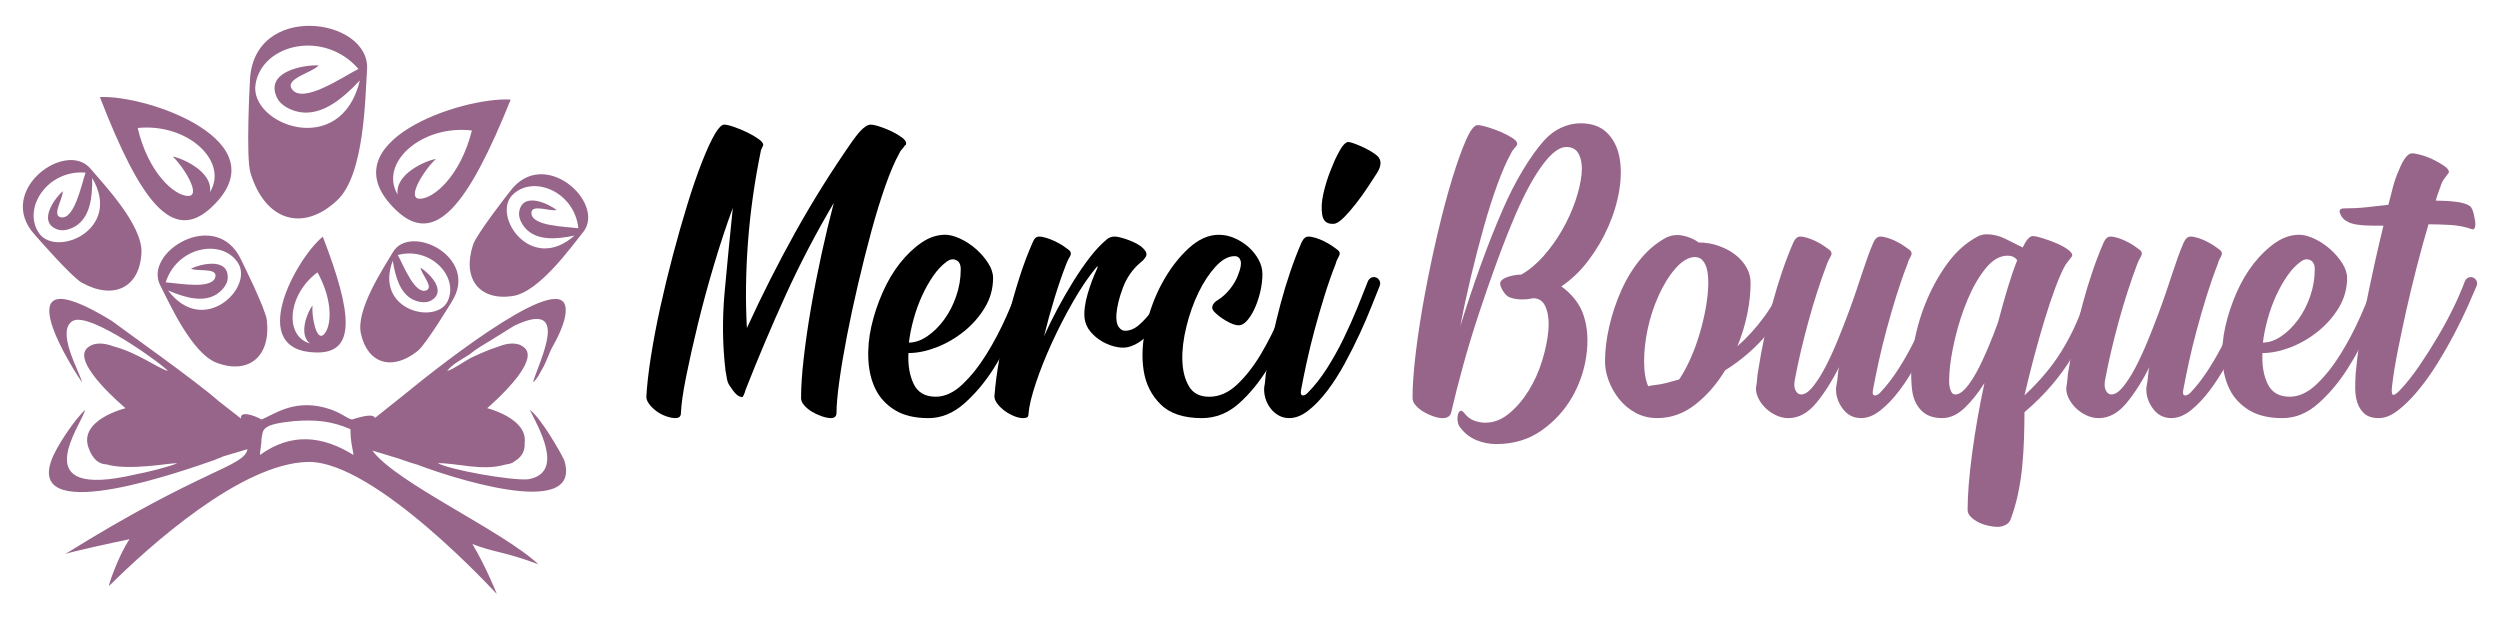
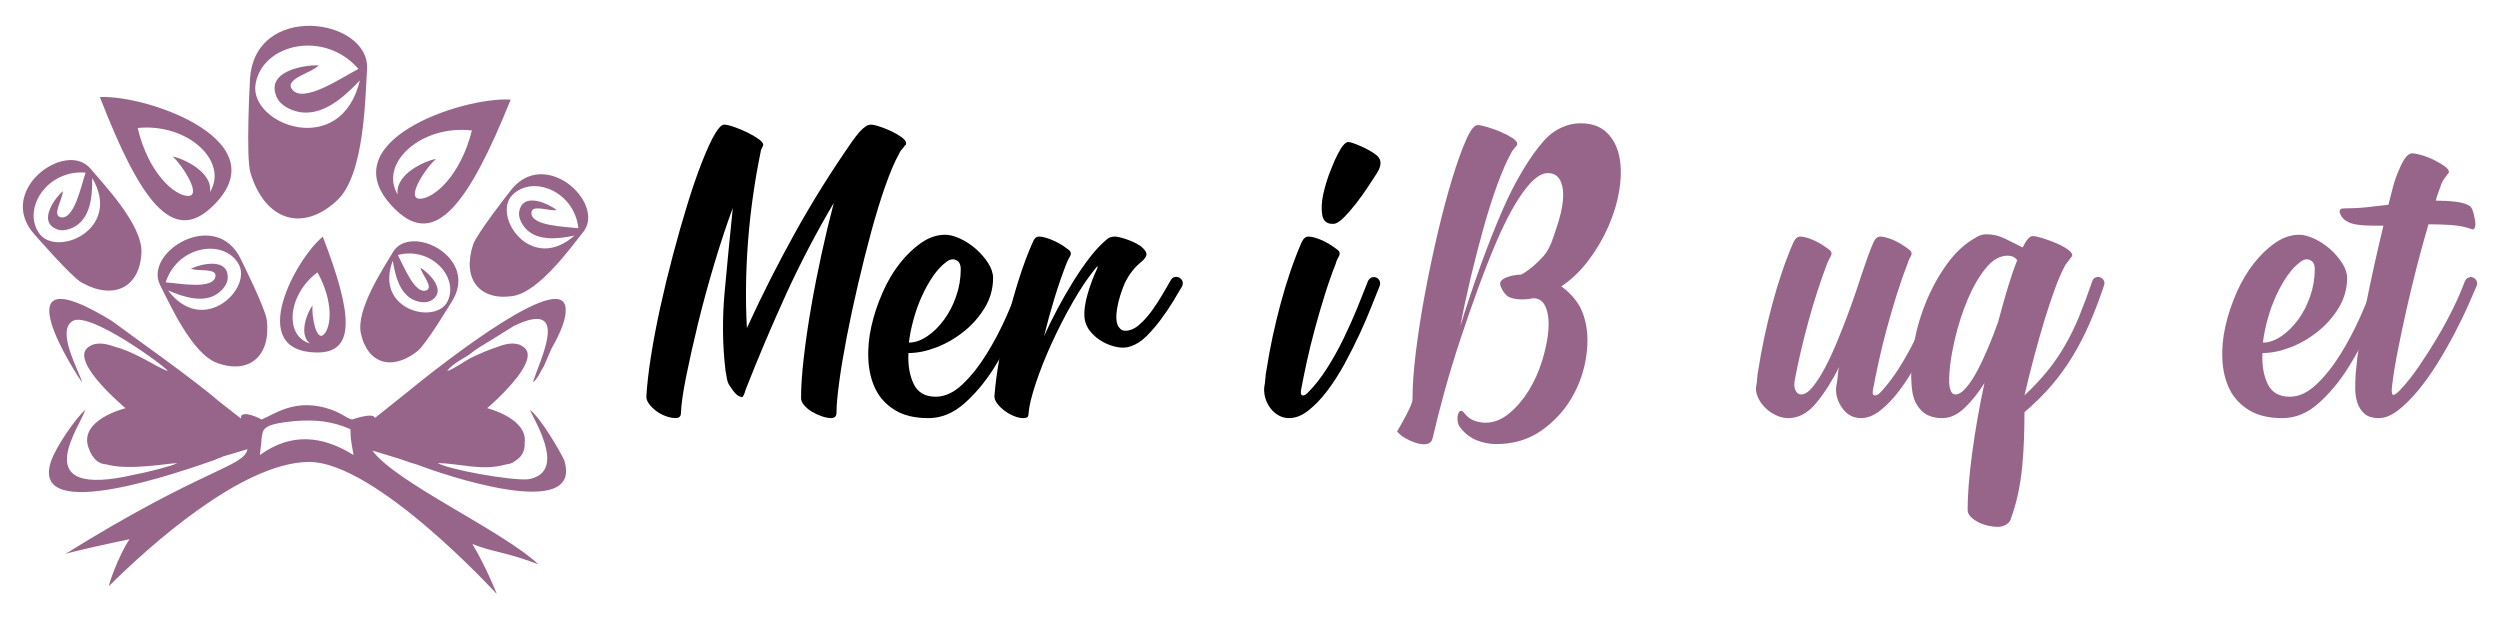
<svg xmlns="http://www.w3.org/2000/svg" version="1.1" baseProfile="tiny" id="Calque_1" x="0px" y="0px" width="242px" height="60px" viewBox="0 0 242 60" xml:space="preserve">
  <g>
    <g>
      <path fill="#966589" d="M31.246,22.909c-2.608,2.133-7.522,11.116-0.598,11.212C34.451,34.175,34.144,30.421,31.246,22.909z     M31.333,32.391c-0.746,0.696-1.185-1.893-1.08-2.826c-0.458,0.576-1.403,2.776-0.258,3.679c-2.486-0.713-2.164-4.735,0.737-6.881    C32.338,29.264,32.046,31.726,31.333,32.391z" />
      <path fill="#966589" d="M56.436,22.488c2.283-2.8-3.754-8.416-7.069-3.964c0-0.002-3.224,4.102-3.573,5.16    c-1.086,3.301,0.607,5.448,3.818,4.977C52.193,28.281,55.287,23.898,56.436,22.488z M49.588,18.889    c1.971-2.016,6.025-0.364,6.399,3.209c-1.221-0.172-4.607-0.193-4.548-1.521c0.038-0.843,1.815-0.084,2.441-0.25    c-0.729-0.573-3.288-1.838-3.624,0.18c-0.109,0.655,0.369,1.41,0.821,1.804c1.071,0.937,2.709,0.874,4.534,0.493    C51.405,26.523,47.617,20.904,49.588,18.889z" />
      <path fill="#966589" d="M21.029,35.141c3.089,1.117,5.206-0.666,4.798-4.16c-0.13-1.122-2.494-5.848-2.493-5.846    c-2.387-5.09-9.514-0.746-7.819,2.496C16.368,29.264,18.546,34.238,21.029,35.141z M16.267,28.112    c1.734,0.745,3.347,1.142,4.598,0.433c0.529-0.301,1.155-0.952,1.18-1.623c0.079-2.072-2.717-1.336-3.557-0.916    c0.586,0.292,2.504-0.101,2.37,0.744c-0.21,1.33-3.575,0.662-4.82,0.584c1.098-3.469,5.454-4.282,7-1.883    C24.584,27.851,19.685,32.654,16.267,28.112z" />
      <path fill="#966589" d="M49.435,9.641C44.819,9.336,31.472,13.75,38.33,20.334C42.097,23.952,45.306,19.894,49.435,9.641z     M40.64,19.239c-1.401-0.001,0.585-3.012,1.563-3.85c-1,0.149-4.009,1.472-3.707,3.451c-1.827-3.042,2.266-6.778,7.184-6.212    C44.577,17.042,41.978,19.241,40.64,19.239z" />
      <path fill="#966589" d="M20.461,20.077C27.304,13.686,14.22,9.16,9.67,9.397C13.599,19.55,16.705,23.588,20.461,20.077z     M13.328,12.389c4.853-0.491,8.831,3.243,6.99,6.215c0.325-1.944-2.62-3.287-3.603-3.447c0.953,0.838,2.865,3.828,1.487,3.811    C16.884,18.951,14.354,16.751,13.328,12.389z" />
      <path fill="#966589" d="M35.53,6.756c0.366-5.067-11.116-6.66-11.341,1.143c-0.001-0.002-0.399,7.327,0.054,8.826    c1.413,4.677,5.097,5.781,8.413,2.647C35.322,16.853,35.344,9.308,35.53,6.756z M24.737,8.141c0.644-3.913,6.644-5.284,9.962-1.47    c-1.546,0.785-5.463,3.497-6.466,1.918c-0.637-1,2.022-1.562,2.608-2.258c-1.303-0.07-5.272,0.539-4.026,3.134    c0.403,0.842,1.563,1.324,2.401,1.415c1.987,0.211,3.824-1.185,5.618-3.095C32.996,15.463,24.096,12.052,24.737,8.141z" />
      <path fill="#966589" d="M8.767,16.333c-2.394-2.86-9.265,2.161-5.398,6.393c-0.003-0.001,3.529,4.067,4.535,4.627    c3.131,1.749,5.64,0.45,5.789-2.897C13.812,21.764,9.971,17.773,8.767,16.333z M3.78,22.573c-1.658-2.392,0.808-6.179,4.504-5.861    c-0.414,1.205-1.096,4.633-2.431,4.315c-0.846-0.204,0.27-1.858,0.224-2.524c-0.724,0.627-2.506,2.975-0.524,3.708    c0.643,0.238,1.5-0.099,1.99-0.48c1.156-0.902,1.412-2.576,1.382-4.501C11.874,22.22,5.439,24.964,3.78,22.573z" />
      <path fill="#966589" d="M34.936,32.291c0.634,2.911,3.03,3.668,5.513,1.666c0.796-0.643,3.278-4.747,3.276-4.746    c2.749-4.294-4.035-7.658-5.7-4.788C37.185,25.869,34.423,29.949,34.936,32.291z M38.021,25.235    c0.267,1.69,0.744,3.119,1.894,3.736c0.486,0.261,1.29,0.426,1.817,0.121c1.626-0.946-0.291-2.731-1.021-3.173    c0.06,0.592,1.289,1.873,0.578,2.178c-1.122,0.48-2.239-2.42-2.783-3.415c3.193-0.838,5.926,2.111,4.834,4.458    C42.246,31.488,36.189,30.055,38.021,25.235z" />
      <path fill="#966589" d="M40.413,44.985c2.416,0.939,16.155,5.633,14.192-0.469c-0.453-0.939-2.265-4.07-3.322-4.852    c0.755,1.565,3.473,6.102-0.15,6.729c-1.66,0.154-7.699-0.939-8.757-1.564c1.963,0,4.227,0.783,6.493,0.156    c0.054-0.012,0.102-0.027,0.155-0.039c0.282-0.018,0.582-0.111,0.862-0.343c0.666-0.406,0.948-1.024,0.899-1.729    c0.328-2.382-3.625-3.363-3.625-3.363s1.752-1.489,2.916-3.013c-0.001,0.013,0,0.026,0,0.039l0.049-0.105    c0.801-1.065,1.296-2.145,0.682-2.733c-0.112-0.107-0.236-0.19-0.365-0.258c-0.101-0.062-0.214-0.104-0.343-0.128    c-0.589-0.148-1.278,0.002-1.917,0.258c-0.956,0.301-1.962,0.767-2.635,1.088c-0.604,0.314-1.662,1.096-2.265,1.254    c0.453-0.627,1.359-1.096,2.114-1.566c0.756-0.623,1.358-0.938,2.115-1.407c0.753-0.471,1.509-0.938,2.263-1.407    c5.586-2.662,2.416,3.441,1.813,5.476c0.452-0.313,0.754-1.095,1.056-1.565c0.302-0.625,0.453-1.096,0.754-1.719    c0.453-0.784,1.358-2.503,1.358-3.599c0.25-4.409-11.417,4.609-15.769,8.185l0,0l-2.69,2.144c-0.103-0.297-0.66-0.348-2.224,0.153    c-0.603-0.159-0.755-0.471-1.962-0.94c-3.473-1.25-5.586,0.47-6.794,0.94c-0.764-0.435-2.131-0.868-1.98-0.086l-2.191-1.71    c-2.277-2.009-8.876-6.657-10.322-7.75c-11.474-7.039-3.17,5.634-2.869,5.947c-0.301-1.095-2.566-5.006-0.906-5.947    c1.662-0.936,8.909,4.382,9.209,4.853c-1.056-0.314-2.868-1.722-5.134-2.349c-0.046-0.013-0.089-0.025-0.135-0.041    c-0.908-0.332-1.894-0.447-2.557,0.176c-1.539,1.442,3.722,5.813,3.722,5.813s-4.536,1.103-3.593,3.806    c0.436,1.26,1.123,1.611,1.731,1.631c2.211,0.632,5.991-0.118,6.872-0.118c-0.604,0.312-3.17,0.938-4.076,1.096    c-10.72,2.503-5.284-4.694-4.832-6.26c-0.904,0.781-2.868,3.599-3.321,5.008c-2.113,6.258,13.135,0.781,15.853-0.156    c0.302-0.158,0.454-0.158,0.755-0.313c0.016-0.009,0.029-0.018,0.042-0.021l2.375-0.707c-0.354,1.747-4.268,1.818-17.666,10.165    c0.269-0.164,4.958-1.195,6.247-1.447c-1.043,1.487-2.159,4.699-1.96,4.502c3.84-3.81,12.766-11.866,19.242-11.984    c6.475-0.116,18.27,12.789,18.27,12.789s-1.02-2.605-2.365-4.845c2.106,0.832,2.992,0.692,6.382,1.96    c-3.496-3.268-13.766-7.879-16.066-11.005l2.527,0.766C39.272,44.636,40.055,44.894,40.413,44.985z M25.163,44.045    c0-0.468,0.152-0.937,0.152-1.564c0.152-0.938,0-1.407,3.17-1.721c2.113-0.154,3.624,0,5.436,0.782    c0,1.096,0.15,1.566,0.301,2.503C31.203,42.168,28.183,41.855,25.163,44.045z" />
    </g>
    <g>
      <path d="M77.542,38.536c0-1.086,0.088-2.394,0.264-3.92c0.177-1.526,0.411-3.142,0.705-4.845c0.293-1.703,0.631-3.428,1.013-5.175    c0.381-1.747,0.777-3.398,1.189-4.955c-1.733,2.937-3.281,5.901-4.646,8.896s-2.665,6.063-3.898,9.205    c-0.059,0.235-0.117,0.396-0.176,0.484c-0.06,0.206-0.162,0.265-0.309,0.176c-0.147-0.028-0.301-0.124-0.462-0.286    c-0.162-0.161-0.316-0.359-0.463-0.595c-0.206-0.264-0.33-0.521-0.374-0.771c-0.044-0.249-0.096-0.535-0.154-0.858    c-0.294-2.496-0.323-5.028-0.088-7.598c0.234-2.569,0.499-5.292,0.793-8.17c-0.617,1.674-1.219,3.494-1.807,5.461    c-0.587,1.968-1.108,3.884-1.563,5.748s-0.836,3.567-1.145,5.108c-0.309,1.542-0.478,2.725-0.507,3.546    c0,0.323-0.176,0.484-0.528,0.484c-0.265,0-0.565-0.059-0.903-0.176s-0.646-0.279-0.925-0.484    c-0.278-0.205-0.514-0.434-0.704-0.684c-0.191-0.249-0.287-0.491-0.287-0.727c0.06-1.086,0.206-2.378,0.44-3.875    c0.236-1.498,0.537-3.083,0.903-4.757c0.367-1.674,0.777-3.369,1.233-5.087c0.455-1.718,0.917-3.34,1.388-4.867    c0.469-1.526,0.938-2.892,1.409-4.096c0.469-1.204,0.896-2.129,1.277-2.774c0.352-0.587,0.646-0.881,0.881-0.881    c0.205,0,0.521,0.073,0.946,0.22c0.426,0.147,0.852,0.323,1.277,0.528c0.426,0.206,0.793,0.419,1.102,0.639    c0.308,0.221,0.462,0.419,0.462,0.595c-0.029,0.088-0.059,0.154-0.088,0.198s-0.073,0.14-0.132,0.286    c-0.617,2.995-1.035,5.946-1.256,8.853c-0.22,2.907-0.257,5.697-0.109,8.368c1.468-3.2,3.031-6.29,4.69-9.271    c1.658-2.98,3.501-5.924,5.527-8.831c0.088-0.117,0.198-0.264,0.33-0.44c0.132-0.176,0.278-0.353,0.44-0.528    c0.161-0.176,0.33-0.322,0.507-0.44c0.176-0.117,0.337-0.176,0.484-0.176c0.205,0,0.506,0.065,0.902,0.198    c0.396,0.132,0.778,0.286,1.146,0.462c0.367,0.177,0.689,0.367,0.969,0.572c0.279,0.206,0.419,0.396,0.419,0.573    c0,0.117-0.045,0.191-0.133,0.22c-0.088,0.147-0.184,0.272-0.286,0.375c-0.104,0.103-0.184,0.228-0.242,0.374    c-0.44,0.793-0.896,1.857-1.365,3.193s-0.925,2.818-1.365,4.448c-0.44,1.629-0.866,3.325-1.277,5.087s-0.771,3.442-1.079,5.043    s-0.551,3.046-0.727,4.338c-0.177,1.292-0.265,2.29-0.265,2.995c0,0.353-0.176,0.528-0.528,0.528    c-0.264,0-0.565-0.059-0.902-0.176c-0.338-0.117-0.654-0.265-0.947-0.44c-0.294-0.177-0.544-0.382-0.749-0.617    C77.645,39.006,77.542,38.771,77.542,38.536z" />
      <path d="M89.873,40.474c-1.321,0-2.4-0.257-3.236-0.771c-0.837-0.514-1.462-1.182-1.872-2.004    c-0.412-0.822-0.646-1.769-0.705-2.841c-0.059-1.071,0.037-2.158,0.286-3.26c0.249-1.101,0.609-2.187,1.079-3.259    c0.47-1.071,1.027-2.019,1.674-2.841c0.646-0.821,1.344-1.49,2.092-2.004c0.749-0.514,1.52-0.771,2.313-0.771    c0.411,0,0.888,0.125,1.432,0.374c0.543,0.25,1.049,0.58,1.52,0.991c0.469,0.411,0.865,0.866,1.188,1.365    c0.323,0.5,0.485,0.984,0.485,1.453c0,1.028-0.265,1.982-0.793,2.863s-1.204,1.651-2.026,2.312    c-0.822,0.661-1.711,1.175-2.664,1.542c-0.955,0.367-1.857,0.551-2.709,0.551c-0.06,1.175,0.11,2.173,0.507,2.995    s1.107,1.232,2.136,1.232c0.881,0,1.739-0.396,2.576-1.188c0.837-0.793,1.614-1.769,2.335-2.93    c0.719-1.159,1.365-2.385,1.938-3.677s1.05-2.438,1.432-3.436c0.059-0.177,0.168-0.286,0.33-0.33    c0.161-0.044,0.309-0.037,0.44,0.021c0.132,0.06,0.242,0.162,0.33,0.309c0.088,0.147,0.088,0.309,0,0.484    c-0.411,1.087-0.933,2.364-1.563,3.832c-0.632,1.468-1.373,2.87-2.224,4.206c-0.853,1.336-1.806,2.466-2.863,3.391    C92.252,40.011,91.106,40.474,89.873,40.474z M91.591,25.367c-0.44,0.323-0.858,0.771-1.255,1.343    c-0.396,0.573-0.757,1.212-1.079,1.916c-0.323,0.705-0.595,1.453-0.814,2.246c-0.221,0.793-0.375,1.557-0.463,2.29    c0.587,0,1.182-0.205,1.784-0.616c0.602-0.411,1.145-0.947,1.629-1.607c0.484-0.661,0.874-1.416,1.167-2.269    c0.294-0.851,0.44-1.718,0.44-2.599c0-0.469-0.153-0.771-0.462-0.902S91.914,25.103,91.591,25.367z" />
      <path d="M96.26,38.359c0.088-1.145,0.249-2.37,0.484-3.678c0.234-1.306,0.514-2.612,0.837-3.919    c0.322-1.307,0.683-2.584,1.079-3.832s0.829-2.4,1.299-3.457c0.146-0.382,0.353-0.573,0.617-0.573    c0.205,0,0.447,0.044,0.727,0.133c0.278,0.088,0.558,0.197,0.837,0.33c0.278,0.132,0.528,0.271,0.749,0.418    c0.22,0.147,0.402,0.279,0.55,0.396c0.235,0.176,0.279,0.39,0.133,0.639c-0.147,0.25-0.265,0.492-0.353,0.727    c-0.412,1.058-0.801,2.188-1.167,3.392c-0.368,1.204-0.698,2.408-0.991,3.611c0.381-0.852,0.814-1.732,1.299-2.643    s0.991-1.791,1.52-2.643s1.064-1.63,1.607-2.334c0.543-0.705,1.079-1.277,1.608-1.718c0.205-0.205,0.484-0.309,0.836-0.309    c0.117,0,0.294,0.03,0.529,0.088c0.234,0.06,0.491,0.14,0.771,0.242c0.278,0.104,0.543,0.221,0.793,0.353    c0.249,0.133,0.462,0.286,0.639,0.463c0.293,0.294,0.381,0.551,0.264,0.771c-0.117,0.221-0.294,0.418-0.528,0.595    c-0.764,0.646-1.329,1.453-1.695,2.422c-0.368,0.97-0.58,1.836-0.639,2.599c-0.03,0.559,0.044,0.962,0.22,1.212    c0.177,0.249,0.382,0.374,0.617,0.374c0.469,0,0.925-0.19,1.365-0.572s0.851-0.837,1.233-1.366    c0.381-0.528,0.733-1.071,1.057-1.629c0.322-0.558,0.587-1.014,0.793-1.365c0.116-0.177,0.257-0.271,0.418-0.286    s0.309,0.021,0.44,0.109s0.221,0.206,0.265,0.353c0.044,0.147,0.021,0.309-0.066,0.484c-0.235,0.412-0.528,0.903-0.881,1.476    s-0.742,1.146-1.167,1.718c-0.426,0.572-0.881,1.101-1.365,1.585c-0.484,0.485-0.991,0.815-1.52,0.991    c-0.382,0.147-0.814,0.177-1.3,0.088c-0.484-0.088-0.954-0.256-1.409-0.506c-0.455-0.249-0.852-0.573-1.188-0.969    c-0.338-0.396-0.536-0.844-0.595-1.344c-0.06-0.675,0.044-1.46,0.308-2.356c0.265-0.896,0.558-1.681,0.881-2.356    c0.089-0.205,0.11-0.301,0.066-0.286c-0.044,0.016-0.11,0.081-0.198,0.198c-0.704,0.853-1.432,1.932-2.18,3.237    c-0.749,1.307-1.432,2.636-2.048,3.986c-0.617,1.351-1.131,2.643-1.542,3.875c-0.411,1.233-0.646,2.202-0.705,2.907    c0,0.235-0.051,0.374-0.153,0.418c-0.104,0.044-0.229,0.066-0.375,0.066c-0.264,0-0.558-0.066-0.881-0.198    s-0.624-0.301-0.902-0.507c-0.279-0.205-0.515-0.433-0.705-0.683C96.354,38.837,96.26,38.595,96.26,38.359z" />
-       <path d="M116.343,40.474c-1.762,0-3.091-0.44-3.985-1.321c-0.896-0.881-1.447-1.975-1.652-3.281    c-0.205-1.306-0.132-2.73,0.221-4.272c0.353-1.541,0.888-2.965,1.607-4.271c0.719-1.307,1.556-2.4,2.511-3.281    c0.953-0.881,1.93-1.321,2.929-1.321c0.528,0,1.042,0.11,1.541,0.33c0.499,0.221,0.947,0.507,1.344,0.858    c0.396,0.353,0.719,0.757,0.969,1.212c0.249,0.455,0.374,0.918,0.374,1.387c0,0.588-0.073,1.183-0.22,1.784    c-0.147,0.603-0.33,1.138-0.551,1.607c-0.22,0.47-0.462,0.852-0.727,1.146s-0.528,0.44-0.793,0.44    c-0.323,0-0.734-0.146-1.233-0.44s-0.896-0.602-1.188-0.925c-0.147-0.177-0.184-0.359-0.11-0.551    c0.073-0.19,0.227-0.359,0.462-0.507c0.44-0.264,0.844-0.623,1.212-1.079c0.366-0.455,0.639-0.932,0.814-1.432    c0.234-0.587,0.309-1.027,0.221-1.321c-0.089-0.293-0.28-0.44-0.573-0.44c-0.616,0-1.233,0.338-1.85,1.014    s-1.167,1.513-1.651,2.51c-0.484,0.999-0.874,2.093-1.167,3.281c-0.294,1.189-0.427,2.284-0.396,3.281    c0.028,0.999,0.242,1.836,0.639,2.511c0.396,0.676,1.049,1.013,1.96,1.013c0.969,0,1.871-0.396,2.708-1.188    c0.837-0.793,1.601-1.769,2.29-2.93c0.69-1.159,1.307-2.385,1.851-3.677c0.543-1.292,1.02-2.438,1.431-3.436    c0.089-0.177,0.205-0.286,0.353-0.33c0.146-0.044,0.286-0.037,0.419,0.021c0.132,0.06,0.242,0.162,0.33,0.309    c0.088,0.147,0.088,0.309,0,0.484c-0.411,1.028-0.925,2.275-1.542,3.743c-0.616,1.469-1.336,2.878-2.157,4.229    c-0.823,1.351-1.762,2.496-2.819,3.436C118.854,40.004,117.664,40.474,116.343,40.474z" />
      <path d="M122.377,37.479c0.059-0.293,0.095-0.572,0.11-0.837c0.015-0.264,0.051-0.543,0.11-0.837    c0.322-2.084,0.777-4.22,1.365-6.408c0.587-2.187,1.262-4.162,2.025-5.923c0.177-0.382,0.396-0.573,0.661-0.573    c0.205,0,0.447,0.044,0.727,0.133c0.278,0.088,0.551,0.197,0.814,0.33c0.265,0.132,0.507,0.271,0.727,0.418    c0.221,0.147,0.403,0.279,0.551,0.396c0.234,0.176,0.279,0.39,0.132,0.639c-0.146,0.25-0.249,0.492-0.308,0.727    c-0.382,0.969-0.742,1.997-1.079,3.083c-0.338,1.087-0.654,2.174-0.947,3.26c-0.294,1.086-0.551,2.136-0.771,3.148    c-0.221,1.013-0.404,1.916-0.551,2.709c-0.059,0.323-0.015,0.499,0.132,0.528c0.147,0.029,0.309-0.044,0.485-0.22    c0.675-0.676,1.306-1.476,1.894-2.4c0.587-0.926,1.123-1.887,1.607-2.885s0.925-1.982,1.321-2.951s0.741-1.835,1.035-2.599    c0.088-0.176,0.205-0.293,0.353-0.353c0.146-0.059,0.293-0.059,0.44,0c0.146,0.06,0.256,0.162,0.33,0.309    c0.073,0.147,0.08,0.309,0.021,0.484c-0.205,0.5-0.47,1.16-0.792,1.981c-0.324,0.823-0.705,1.711-1.146,2.665    s-0.925,1.916-1.453,2.885s-1.087,1.843-1.674,2.62c-0.588,0.778-1.196,1.417-1.828,1.916c-0.632,0.5-1.255,0.749-1.871,0.749    c-0.383,0-0.728-0.088-1.035-0.265c-0.309-0.176-0.573-0.41-0.793-0.704c-0.221-0.293-0.382-0.617-0.484-0.969    C122.384,38.184,122.348,37.831,122.377,37.479z M129.468,14.973c0.411-0.821,0.764-1.233,1.058-1.233    c0.234,0.03,0.623,0.162,1.167,0.396c0.543,0.235,1.02,0.5,1.431,0.793c0.617,0.412,0.676,1.013,0.177,1.806    c-0.206,0.323-0.492,0.764-0.859,1.321c-0.367,0.559-0.756,1.102-1.167,1.63s-0.814,0.991-1.211,1.388    c-0.396,0.396-0.727,0.594-0.991,0.594c-0.616,0.03-0.977-0.256-1.079-0.858c-0.103-0.602-0.065-1.292,0.11-2.07    c0.176-0.777,0.411-1.533,0.705-2.268C129.101,15.736,129.32,15.237,129.468,14.973z" />
-       <path fill="#966589" d="M136.733,38.538c0-1.23,0.11-2.74,0.33-4.528c0.221-1.788,0.514-3.665,0.881-5.629    s0.778-3.913,1.233-5.849c0.455-1.935,0.917-3.672,1.388-5.211c0.469-1.539,0.917-2.792,1.343-3.76s0.8-1.451,1.123-1.451    c0.205,0,0.528,0.065,0.969,0.198c0.44,0.132,0.866,0.286,1.277,0.462c0.411,0.177,0.778,0.368,1.102,0.573    c0.322,0.205,0.484,0.396,0.484,0.572c0,0.088-0.029,0.161-0.088,0.22c-0.118,0.147-0.221,0.272-0.309,0.375    s-0.162,0.228-0.22,0.374c-0.412,0.734-0.845,1.726-1.3,2.973c-0.455,1.249-0.896,2.628-1.321,4.141s-0.837,3.098-1.233,4.756    c-0.396,1.659-0.741,3.268-1.035,4.823c0.617-1.996,1.277-3.971,1.982-5.924c0.705-1.952,1.424-3.766,2.158-5.439    c0.587-1.35,1.226-2.599,1.916-3.743c0.689-1.146,1.372-2.1,2.048-2.863c0.499-0.558,1.057-0.976,1.674-1.255    c0.616-0.279,1.232-0.419,1.85-0.419c1.086,0,1.938,0.301,2.555,0.902c0.616,0.601,1.02,1.378,1.211,2.33    c0.19,0.953,0.19,2.023,0,3.211c-0.191,1.188-0.544,2.368-1.058,3.541s-1.16,2.272-1.938,3.298    c-0.778,1.026-1.651,1.862-2.62,2.507c0.499,0.353,0.939,0.77,1.321,1.254c0.381,0.483,0.66,1.004,0.837,1.562    c0.381,1.144,0.469,2.44,0.264,3.892c-0.206,1.452-0.676,2.808-1.409,4.068c-0.734,1.261-1.718,2.323-2.951,3.188    c-1.233,0.864-2.687,1.298-4.36,1.298c-0.646,0-1.27-0.121-1.871-0.36c-0.603-0.24-1.109-0.615-1.52-1.125    c-0.177-0.181-0.286-0.396-0.331-0.647c-0.044-0.252-0.044-0.473,0-0.664c0.045-0.19,0.117-0.323,0.221-0.396    c0.103-0.073,0.227-0.022,0.374,0.154c0.293,0.382,0.624,0.639,0.991,0.771s0.727,0.198,1.079,0.198    c0.821,0,1.593-0.301,2.313-0.901c0.719-0.601,1.35-1.341,1.894-2.22c0.543-0.88,0.976-1.847,1.299-2.902s0.521-2.022,0.595-2.902    c0.073-0.879-0.007-1.619-0.242-2.221c-0.235-0.601-0.646-0.901-1.233-0.901c-0.382,0.088-0.792,0.125-1.232,0.11    s-0.822-0.095-1.146-0.242c-0.235-0.146-0.44-0.381-0.616-0.703c-0.177-0.322-0.235-0.557-0.177-0.704    c0.088-0.234,0.353-0.417,0.793-0.55c0.44-0.132,0.852-0.198,1.233-0.198c0.763-0.438,1.482-1.039,2.158-1.802    c0.675-0.763,1.277-1.604,1.806-2.528s0.954-1.861,1.277-2.814c0.322-0.952,0.521-1.81,0.595-2.572    c0.072-0.762-0.008-1.393-0.242-1.891c-0.235-0.498-0.646-0.747-1.233-0.747c-0.676,0-1.439,0.572-2.29,1.717    c-0.853,1.146-1.718,2.731-2.599,4.757c-0.617,1.439-1.227,2.98-1.828,4.625c-0.603,1.645-1.183,3.311-1.739,4.999    c-0.559,1.688-1.065,3.354-1.52,4.998c-0.456,1.646-0.845,3.172-1.168,4.581c-0.088,0.382-0.367,0.572-0.836,0.572    c-0.265,0-0.566-0.059-0.903-0.176c-0.338-0.116-0.653-0.264-0.947-0.439s-0.543-0.381-0.748-0.616    C136.836,39.009,136.733,38.773,136.733,38.538z" />
-       <path fill="#966589" d="M161.31,22.988c0.499-0.234,1.035-0.293,1.608-0.176c0.572,0.118,1.079,0.338,1.52,0.661    c0.675,0,1.321,0.109,1.938,0.33c0.616,0.22,1.152,0.506,1.607,0.858s0.814,0.764,1.079,1.233s0.396,0.954,0.396,1.453    c0,0.999-0.11,2.026-0.33,3.083c-0.221,1.058-0.536,2.085-0.947,3.083c0.969-0.851,1.842-1.813,2.62-2.885    c0.778-1.071,1.417-2.224,1.916-3.457c0.088-0.177,0.205-0.286,0.353-0.33c0.146-0.044,0.293-0.037,0.44,0.021    c0.146,0.06,0.257,0.162,0.33,0.309c0.073,0.147,0.081,0.309,0.022,0.484c-1.439,3.494-3.729,6.226-6.871,8.192    c-0.822,1.351-1.791,2.459-2.906,3.325c-1.116,0.866-2.335,1.299-3.656,1.299c-0.792,0-1.505-0.176-2.136-0.528    c-0.632-0.353-1.16-0.8-1.585-1.344c-0.427-0.543-0.757-1.13-0.991-1.762c-0.235-0.631-0.353-1.24-0.353-1.827    c0-1.086,0.139-2.231,0.418-3.436s0.668-2.363,1.168-3.479c0.498-1.115,1.115-2.121,1.85-3.017    C159.533,24.186,160.37,23.488,161.31,22.988z M159.548,37.391c0.177-0.059,0.323-0.088,0.44-0.088    c0.499-0.059,0.926-0.132,1.277-0.221c0.353-0.088,0.778-0.205,1.277-0.352c0.382-0.558,0.749-1.233,1.102-2.026    s0.652-1.614,0.902-2.467c0.249-0.851,0.447-1.702,0.595-2.554c0.146-0.852,0.221-1.63,0.221-2.335    c0-0.733-0.089-1.299-0.265-1.695s-0.418-0.639-0.727-0.727s-0.654-0.044-1.035,0.132c-0.382,0.176-0.764,0.484-1.146,0.925    c-0.616,0.705-1.16,1.579-1.629,2.621c-0.471,1.042-0.822,2.113-1.058,3.215c-0.235,1.101-0.352,2.158-0.352,3.171    S159.284,36.804,159.548,37.391z" />
+       <path fill="#966589" d="M136.733,38.538c0-1.23,0.11-2.74,0.33-4.528c0.221-1.788,0.514-3.665,0.881-5.629    s0.778-3.913,1.233-5.849c0.455-1.935,0.917-3.672,1.388-5.211c0.469-1.539,0.917-2.792,1.343-3.76s0.8-1.451,1.123-1.451    c0.205,0,0.528,0.065,0.969,0.198c0.44,0.132,0.866,0.286,1.277,0.462c0.411,0.177,0.778,0.368,1.102,0.573    c0.322,0.205,0.484,0.396,0.484,0.572c0,0.088-0.029,0.161-0.088,0.22c-0.118,0.147-0.221,0.272-0.309,0.375    s-0.162,0.228-0.22,0.374c-0.412,0.734-0.845,1.726-1.3,2.973c-0.455,1.249-0.896,2.628-1.321,4.141s-0.837,3.098-1.233,4.756    c-0.396,1.659-0.741,3.268-1.035,4.823c0.617-1.996,1.277-3.971,1.982-5.924c0.705-1.952,1.424-3.766,2.158-5.439    c0.587-1.35,1.226-2.599,1.916-3.743c0.689-1.146,1.372-2.1,2.048-2.863c0.499-0.558,1.057-0.976,1.674-1.255    c0.616-0.279,1.232-0.419,1.85-0.419c1.086,0,1.938,0.301,2.555,0.902c0.616,0.601,1.02,1.378,1.211,2.33    c0.19,0.953,0.19,2.023,0,3.211c-0.191,1.188-0.544,2.368-1.058,3.541s-1.16,2.272-1.938,3.298    c-0.778,1.026-1.651,1.862-2.62,2.507c0.499,0.353,0.939,0.77,1.321,1.254c0.381,0.483,0.66,1.004,0.837,1.562    c0.381,1.144,0.469,2.44,0.264,3.892c-0.206,1.452-0.676,2.808-1.409,4.068c-0.734,1.261-1.718,2.323-2.951,3.188    c-1.233,0.864-2.687,1.298-4.36,1.298c-0.646,0-1.27-0.121-1.871-0.36c-0.603-0.24-1.109-0.615-1.52-1.125    c-0.177-0.181-0.286-0.396-0.331-0.647c-0.044-0.252-0.044-0.473,0-0.664c0.045-0.19,0.117-0.323,0.221-0.396    c0.103-0.073,0.227-0.022,0.374,0.154c0.293,0.382,0.624,0.639,0.991,0.771s0.727,0.198,1.079,0.198    c0.821,0,1.593-0.301,2.313-0.901c0.719-0.601,1.35-1.341,1.894-2.22c0.543-0.88,0.976-1.847,1.299-2.902s0.521-2.022,0.595-2.902    c0.073-0.879-0.007-1.619-0.242-2.221c-0.235-0.601-0.646-0.901-1.233-0.901c-0.382,0.088-0.792,0.125-1.232,0.11    s-0.822-0.095-1.146-0.242c-0.235-0.146-0.44-0.381-0.616-0.703c-0.177-0.322-0.235-0.557-0.177-0.704    c0.088-0.234,0.353-0.417,0.793-0.55c0.44-0.132,0.852-0.198,1.233-0.198c0.763-0.438,1.482-1.039,2.158-1.802    s0.954-1.861,1.277-2.814c0.322-0.952,0.521-1.81,0.595-2.572    c0.072-0.762-0.008-1.393-0.242-1.891c-0.235-0.498-0.646-0.747-1.233-0.747c-0.676,0-1.439,0.572-2.29,1.717    c-0.853,1.146-1.718,2.731-2.599,4.757c-0.617,1.439-1.227,2.98-1.828,4.625c-0.603,1.645-1.183,3.311-1.739,4.999    c-0.559,1.688-1.065,3.354-1.52,4.998c-0.456,1.646-0.845,3.172-1.168,4.581c-0.088,0.382-0.367,0.572-0.836,0.572    c-0.265,0-0.566-0.059-0.903-0.176c-0.338-0.116-0.653-0.264-0.947-0.439s-0.543-0.381-0.748-0.616    C136.836,39.009,136.733,38.773,136.733,38.538z" />
      <path fill="#966589" d="M177.737,37.479c0.059-0.293,0.103-0.572,0.132-0.837c0.029-0.264,0.059-0.543,0.088-0.837    c0.029-0.058,0.044-0.109,0.044-0.153c0-0.045,0.015-0.096,0.044-0.154c-0.676,1.351-1.417,2.518-2.224,3.501    c-0.808,0.984-1.711,1.476-2.709,1.476c-0.411,0-0.814-0.095-1.211-0.286c-0.396-0.19-0.742-0.433-1.035-0.727    c-0.294-0.293-0.521-0.617-0.683-0.969c-0.162-0.353-0.228-0.69-0.198-1.014c0.059-0.293,0.095-0.572,0.11-0.837    c0.015-0.264,0.051-0.543,0.11-0.837c0.322-2.084,0.777-4.22,1.365-6.408c0.587-2.187,1.262-4.162,2.025-5.923    c0.177-0.382,0.396-0.573,0.661-0.573c0.205,0,0.447,0.044,0.727,0.133c0.278,0.088,0.551,0.197,0.814,0.33    c0.265,0.132,0.507,0.271,0.727,0.418c0.221,0.147,0.403,0.279,0.551,0.396c0.234,0.176,0.279,0.39,0.132,0.639    c-0.146,0.25-0.264,0.492-0.352,0.727c-0.324,0.853-0.639,1.755-0.947,2.709s-0.595,1.916-0.858,2.885    c-0.265,0.969-0.507,1.923-0.728,2.862c-0.22,0.94-0.403,1.806-0.55,2.599c-0.118,0.5-0.11,0.889,0.021,1.167    c0.133,0.279,0.315,0.419,0.551,0.419c0.353,0,0.727-0.242,1.123-0.727s0.793-1.102,1.189-1.851    c0.396-0.748,0.785-1.585,1.167-2.51c0.381-0.925,0.733-1.82,1.057-2.687s0.602-1.652,0.837-2.356    c0.234-0.705,0.411-1.233,0.528-1.586c0.177-0.528,0.353-1.042,0.529-1.541c0.176-0.499,0.366-0.983,0.572-1.453    c0.176-0.382,0.396-0.573,0.66-0.573c0.205,0,0.447,0.044,0.727,0.133c0.279,0.088,0.551,0.197,0.815,0.33    c0.264,0.132,0.506,0.271,0.727,0.418c0.22,0.147,0.403,0.279,0.551,0.396c0.234,0.176,0.278,0.39,0.132,0.639    c-0.147,0.25-0.25,0.492-0.309,0.727c-0.382,0.969-0.741,1.997-1.079,3.083c-0.338,1.087-0.653,2.174-0.946,3.26    c-0.294,1.086-0.551,2.136-0.771,3.148c-0.22,1.013-0.403,1.916-0.55,2.709c-0.06,0.323-0.016,0.499,0.132,0.528    c0.146,0.029,0.323-0.044,0.528-0.22c0.646-0.676,1.263-1.476,1.85-2.4c0.588-0.926,1.123-1.887,1.608-2.885    c0.484-0.998,0.925-1.982,1.321-2.951c0.396-0.969,0.74-1.835,1.034-2.599c0.089-0.176,0.205-0.293,0.353-0.353    c0.146-0.059,0.293-0.059,0.44,0c0.146,0.06,0.257,0.162,0.33,0.309c0.073,0.147,0.081,0.309,0.022,0.484    c-0.206,0.5-0.47,1.16-0.793,1.981c-0.323,0.823-0.704,1.711-1.145,2.665s-0.925,1.916-1.454,2.885    c-0.528,0.969-1.086,1.843-1.673,2.62c-0.588,0.778-1.197,1.417-1.828,1.916c-0.632,0.5-1.255,0.749-1.872,0.749    c-0.764,0-1.373-0.322-1.827-0.969C177.876,38.859,177.678,38.184,177.737,37.479z" />
      <path fill="#966589" d="M190.465,49.37c0-1.469,0.146-3.303,0.44-5.505s0.689-4.463,1.189-6.783c-0.588,0.94-1.227,1.74-1.916,2.4    c-0.69,0.661-1.417,0.991-2.18,0.991c-0.881,0-1.563-0.258-2.048-0.772s-0.771-1.17-0.859-1.965    c-0.146-1.207-0.11-2.546,0.11-4.018c0.22-1.472,0.609-2.906,1.167-4.305s1.255-2.679,2.092-3.842    c0.837-1.162,1.799-2.038,2.885-2.627c0.294-0.176,0.617-0.265,0.97-0.265c0.616,0,1.218,0.147,1.806,0.44    c0.587,0.294,1.145,0.572,1.673,0.837c0.353-0.734,0.676-1.102,0.97-1.102c0.205,0,0.521,0.066,0.946,0.199    s0.852,0.287,1.277,0.464s0.8,0.375,1.123,0.597c0.323,0.221,0.484,0.42,0.484,0.596c0,0.06-0.029,0.117-0.088,0.176    c-0.235,0.295-0.426,0.545-0.572,0.752c-0.323,0.589-0.654,1.34-0.991,2.252c-0.338,0.913-0.676,1.922-1.013,3.026    c-0.338,1.104-0.676,2.289-1.014,3.555c-0.338,1.267-0.653,2.532-0.946,3.799c0.821-0.763,1.556-1.541,2.202-2.334    c0.646-0.793,1.226-1.637,1.739-2.533c0.514-0.895,0.977-1.85,1.388-2.862s0.821-2.121,1.233-3.325    c0.059-0.176,0.161-0.293,0.308-0.353c0.146-0.059,0.294-0.065,0.44-0.021s0.265,0.14,0.353,0.286    c0.088,0.147,0.103,0.308,0.044,0.484c-0.44,1.321-0.902,2.54-1.387,3.655c-0.484,1.116-1.028,2.174-1.63,3.171    c-0.603,0.999-1.285,1.945-2.048,2.841c-0.764,0.896-1.645,1.77-2.643,2.621c0,0.792-0.016,1.644-0.044,2.554    c-0.03,0.91-0.088,1.82-0.177,2.731c-0.088,0.909-0.228,1.806-0.418,2.687c-0.191,0.881-0.434,1.702-0.727,2.466    c-0.088,0.205-0.25,0.367-0.484,0.484C193.886,50.94,193.637,51,193.372,51s-0.565-0.037-0.903-0.11s-0.653-0.184-0.946-0.33    c-0.294-0.147-0.544-0.323-0.749-0.528C190.567,49.825,190.465,49.604,190.465,49.37z M195.266,25.19    c-0.205-0.293-0.514-0.44-0.925-0.44c-0.764,0-1.476,0.412-2.136,1.233c-0.661,0.822-1.241,1.828-1.74,3.018    c-0.499,1.188-0.902,2.438-1.211,3.743c-0.309,1.307-0.492,2.43-0.551,3.369c0,0.118-0.007,0.294-0.021,0.528    c-0.016,0.235-0.008,0.463,0.021,0.683c0.029,0.221,0.089,0.419,0.177,0.595c0.088,0.177,0.22,0.265,0.396,0.265    c0.322,0,0.667-0.213,1.035-0.639c0.366-0.426,0.727-0.969,1.078-1.63c0.353-0.66,0.705-1.409,1.058-2.246    s0.675-1.666,0.969-2.488c0.323-1.233,0.639-2.356,0.947-3.369C194.671,26.799,194.972,25.925,195.266,25.19z" />
-       <path fill="#966589" d="M207.774,37.479c0.059-0.293,0.103-0.572,0.132-0.837c0.029-0.264,0.059-0.543,0.088-0.837    c0.029-0.058,0.044-0.109,0.044-0.153c0-0.045,0.015-0.096,0.044-0.154c-0.676,1.351-1.417,2.518-2.224,3.501    c-0.808,0.984-1.711,1.476-2.709,1.476c-0.411,0-0.814-0.095-1.211-0.286c-0.396-0.19-0.742-0.433-1.035-0.727    c-0.294-0.293-0.521-0.617-0.683-0.969c-0.162-0.353-0.228-0.69-0.198-1.014c0.059-0.293,0.095-0.572,0.11-0.837    c0.015-0.264,0.051-0.543,0.11-0.837c0.322-2.084,0.777-4.22,1.365-6.408c0.587-2.187,1.262-4.162,2.025-5.923    c0.177-0.382,0.396-0.573,0.661-0.573c0.205,0,0.447,0.044,0.727,0.133c0.278,0.088,0.551,0.197,0.814,0.33    c0.265,0.132,0.507,0.271,0.727,0.418c0.221,0.147,0.403,0.279,0.551,0.396c0.234,0.176,0.279,0.39,0.132,0.639    c-0.146,0.25-0.264,0.492-0.352,0.727c-0.324,0.853-0.639,1.755-0.947,2.709s-0.595,1.916-0.858,2.885    c-0.265,0.969-0.507,1.923-0.728,2.862c-0.22,0.94-0.403,1.806-0.55,2.599c-0.118,0.5-0.11,0.889,0.021,1.167    c0.133,0.279,0.315,0.419,0.551,0.419c0.353,0,0.727-0.242,1.123-0.727s0.793-1.102,1.189-1.851    c0.396-0.748,0.785-1.585,1.167-2.51c0.381-0.925,0.733-1.82,1.057-2.687s0.602-1.652,0.837-2.356    c0.234-0.705,0.411-1.233,0.528-1.586c0.177-0.528,0.353-1.042,0.529-1.541c0.176-0.499,0.366-0.983,0.572-1.453    c0.176-0.382,0.396-0.573,0.66-0.573c0.205,0,0.447,0.044,0.727,0.133c0.279,0.088,0.551,0.197,0.815,0.33    c0.264,0.132,0.506,0.271,0.727,0.418c0.22,0.147,0.403,0.279,0.551,0.396c0.234,0.176,0.278,0.39,0.132,0.639    c-0.147,0.25-0.25,0.492-0.309,0.727c-0.382,0.969-0.741,1.997-1.079,3.083c-0.338,1.087-0.653,2.174-0.946,3.26    c-0.294,1.086-0.551,2.136-0.771,3.148c-0.22,1.013-0.403,1.916-0.55,2.709c-0.06,0.323-0.016,0.499,0.132,0.528    c0.146,0.029,0.323-0.044,0.528-0.22c0.646-0.676,1.263-1.476,1.85-2.4c0.588-0.926,1.123-1.887,1.608-2.885    c0.484-0.998,0.925-1.982,1.321-2.951c0.396-0.969,0.74-1.835,1.034-2.599c0.089-0.176,0.205-0.293,0.353-0.353    c0.146-0.059,0.293-0.059,0.44,0c0.146,0.06,0.257,0.162,0.33,0.309c0.073,0.147,0.081,0.309,0.022,0.484    c-0.206,0.5-0.47,1.16-0.793,1.981c-0.323,0.823-0.704,1.711-1.145,2.665s-0.925,1.916-1.454,2.885    c-0.528,0.969-1.086,1.843-1.673,2.62c-0.588,0.778-1.197,1.417-1.828,1.916c-0.632,0.5-1.255,0.749-1.872,0.749    c-0.764,0-1.373-0.322-1.827-0.969C207.913,38.859,207.715,38.184,207.774,37.479z" />
      <path fill="#966589" d="M220.942,40.474c-1.321,0-2.4-0.257-3.236-0.771c-0.837-0.514-1.462-1.182-1.872-2.004    c-0.412-0.822-0.646-1.769-0.705-2.841c-0.059-1.071,0.037-2.158,0.286-3.26c0.249-1.101,0.609-2.187,1.079-3.259    c0.47-1.071,1.027-2.019,1.674-2.841c0.646-0.821,1.344-1.49,2.092-2.004c0.749-0.514,1.52-0.771,2.313-0.771    c0.411,0,0.888,0.125,1.432,0.374c0.543,0.25,1.049,0.58,1.52,0.991c0.469,0.411,0.865,0.866,1.188,1.365    c0.323,0.5,0.485,0.984,0.485,1.453c0,1.028-0.265,1.982-0.793,2.863s-1.204,1.651-2.026,2.312    c-0.822,0.661-1.711,1.175-2.664,1.542c-0.955,0.367-1.857,0.551-2.709,0.551c-0.06,1.175,0.11,2.173,0.507,2.995    s1.107,1.232,2.136,1.232c0.881,0,1.739-0.396,2.576-1.188c0.837-0.793,1.614-1.769,2.335-2.93    c0.719-1.159,1.365-2.385,1.938-3.677s1.05-2.438,1.432-3.436c0.059-0.177,0.168-0.286,0.33-0.33    c0.161-0.044,0.309-0.037,0.44,0.021c0.132,0.06,0.242,0.162,0.33,0.309c0.088,0.147,0.088,0.309,0,0.484    c-0.411,1.087-0.933,2.364-1.563,3.832c-0.632,1.468-1.373,2.87-2.224,4.206c-0.853,1.336-1.806,2.466-2.863,3.391    C223.321,40.011,222.176,40.474,220.942,40.474z M222.66,25.367c-0.44,0.323-0.858,0.771-1.255,1.343    c-0.396,0.573-0.757,1.212-1.079,1.916c-0.323,0.705-0.595,1.453-0.814,2.246c-0.221,0.793-0.375,1.557-0.463,2.29    c0.587,0,1.182-0.205,1.784-0.616c0.602-0.411,1.145-0.947,1.629-1.607c0.484-0.661,0.874-1.416,1.167-2.269    c0.294-0.851,0.44-1.718,0.44-2.599c0-0.469-0.153-0.771-0.462-0.902S222.983,25.103,222.66,25.367z" />
      <path fill="#966589" d="M236.797,17.043c-0.146,0.176-0.264,0.346-0.352,0.507c-0.089,0.161-0.162,0.345-0.221,0.55    c-0.088,0.235-0.169,0.456-0.242,0.661c-0.073,0.206-0.14,0.426-0.198,0.66c0.675,0,1.321,0.037,1.938,0.11    c0.616,0.073,1.071,0.214,1.365,0.419c0.059,0.029,0.124,0.117,0.198,0.264c0.072,0.147,0.132,0.316,0.176,0.507    c0.044,0.191,0.08,0.374,0.11,0.551c0.028,0.176,0.044,0.323,0.044,0.44c0,0.235-0.06,0.396-0.177,0.484h-0.132    c-0.646-0.235-1.343-0.375-2.092-0.419s-1.461-0.065-2.136-0.065c-0.383,1.292-0.757,2.649-1.123,4.073    c-0.368,1.425-0.705,2.826-1.014,4.206c-0.308,1.381-0.588,2.702-0.837,3.964c-0.249,1.263-0.434,2.394-0.55,3.392    c-0.06,0.5-0.037,0.786,0.065,0.858c0.103,0.074,0.315-0.051,0.639-0.374c0.646-0.675,1.284-1.476,1.916-2.4    c0.631-0.925,1.233-1.872,1.806-2.841s1.086-1.923,1.542-2.862c0.454-0.939,0.814-1.776,1.079-2.511    c0.088-0.176,0.205-0.293,0.352-0.353c0.146-0.059,0.294-0.059,0.44,0c0.146,0.06,0.257,0.162,0.331,0.309    c0.072,0.147,0.08,0.309,0.021,0.484c-0.206,0.5-0.492,1.16-0.858,1.981c-0.368,0.823-0.801,1.711-1.3,2.665    s-1.05,1.916-1.651,2.885c-0.603,0.969-1.227,1.843-1.872,2.62c-0.646,0.778-1.292,1.417-1.938,1.916    c-0.646,0.5-1.263,0.749-1.85,0.749c-0.617,0-1.087-0.146-1.41-0.44c-0.323-0.293-0.55-0.653-0.683-1.079    c-0.132-0.425-0.198-0.888-0.198-1.388c0-0.498,0.015-0.969,0.045-1.409c0.088-0.998,0.22-2.084,0.396-3.259    c0.177-1.174,0.39-2.379,0.639-3.611c0.25-1.233,0.514-2.481,0.793-3.744c0.279-1.262,0.565-2.495,0.859-3.699h-0.97    c-0.205,0-0.47-0.007-0.792-0.022c-0.324-0.015-0.646-0.051-0.97-0.109s-0.616-0.169-0.88-0.331    c-0.265-0.161-0.455-0.389-0.573-0.683c-0.146-0.353-0.015-0.528,0.396-0.528c0.733,0,1.453-0.036,2.158-0.11    c0.705-0.072,1.409-0.154,2.114-0.242c0.146-0.587,0.293-1.159,0.44-1.718c0.146-0.557,0.337-1.101,0.572-1.629    c0.44-1.086,0.866-1.63,1.277-1.63c0.205,0,0.514,0.06,0.925,0.176c0.411,0.118,0.808,0.272,1.189,0.463    c0.381,0.191,0.719,0.39,1.013,0.595c0.293,0.205,0.44,0.396,0.44,0.572c0,0.06-0.044,0.132-0.132,0.221    c-0.03,0.029-0.052,0.059-0.066,0.088S236.826,17.014,236.797,17.043z" />
    </g>
  </g>
</svg>